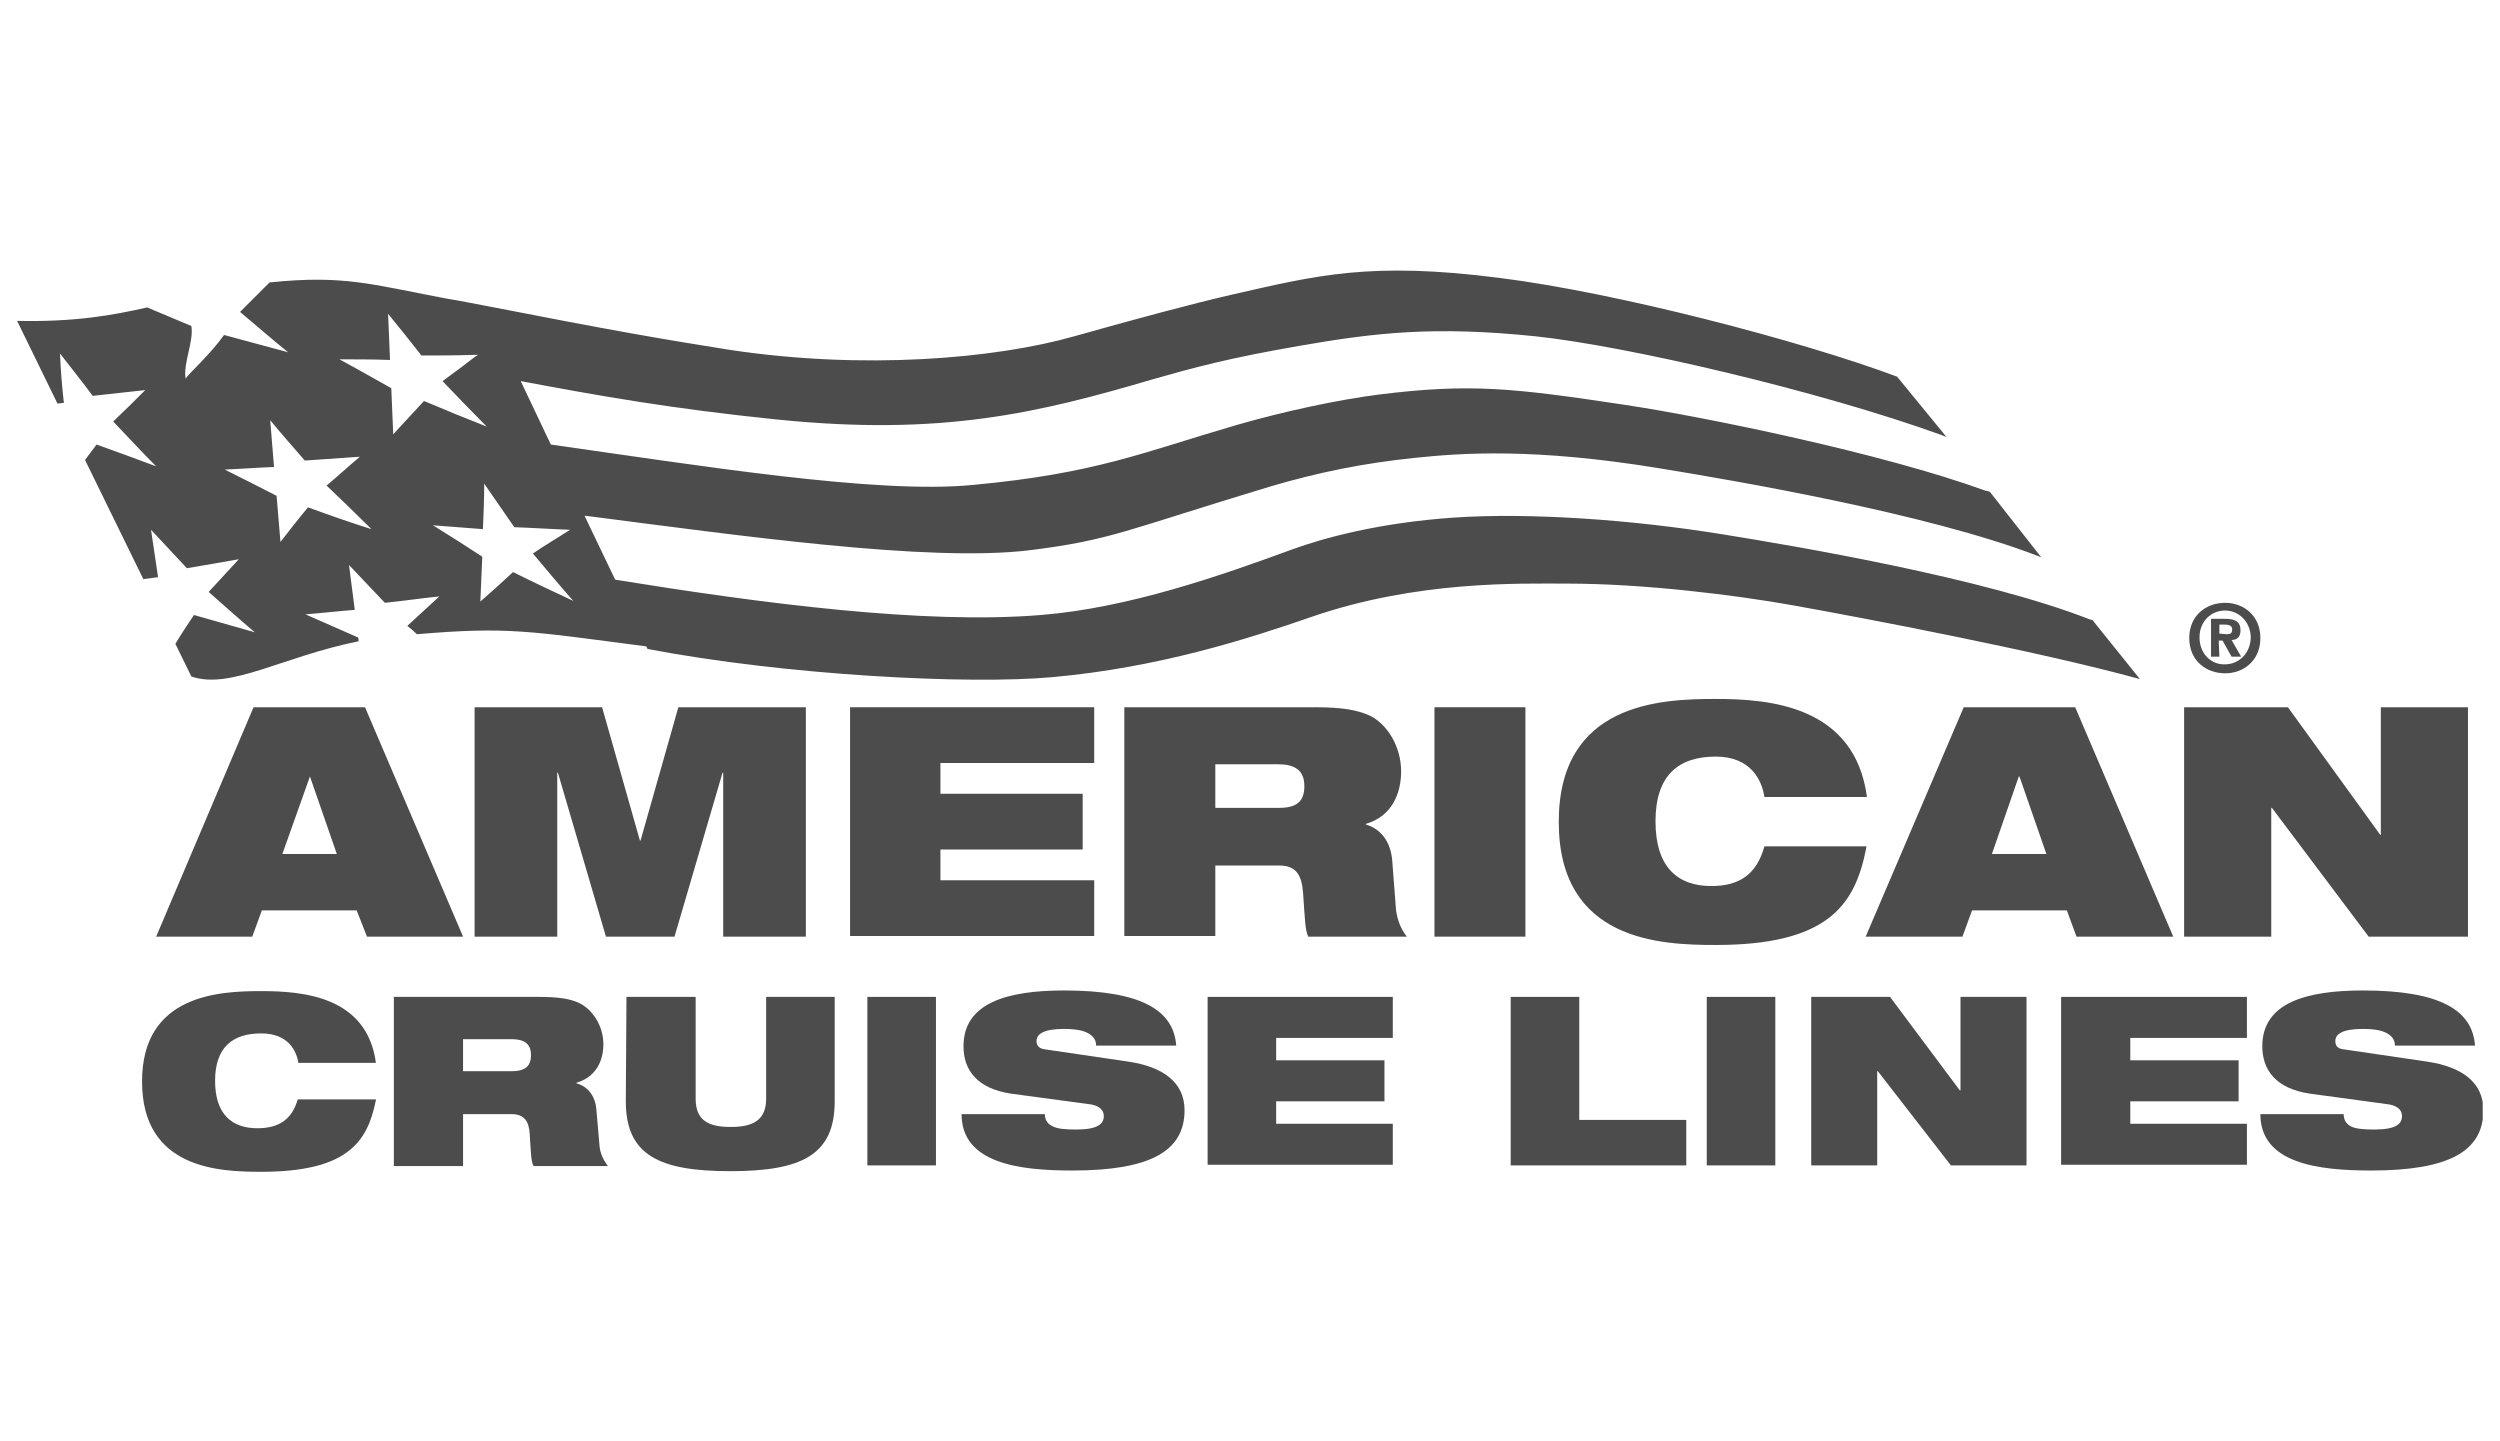
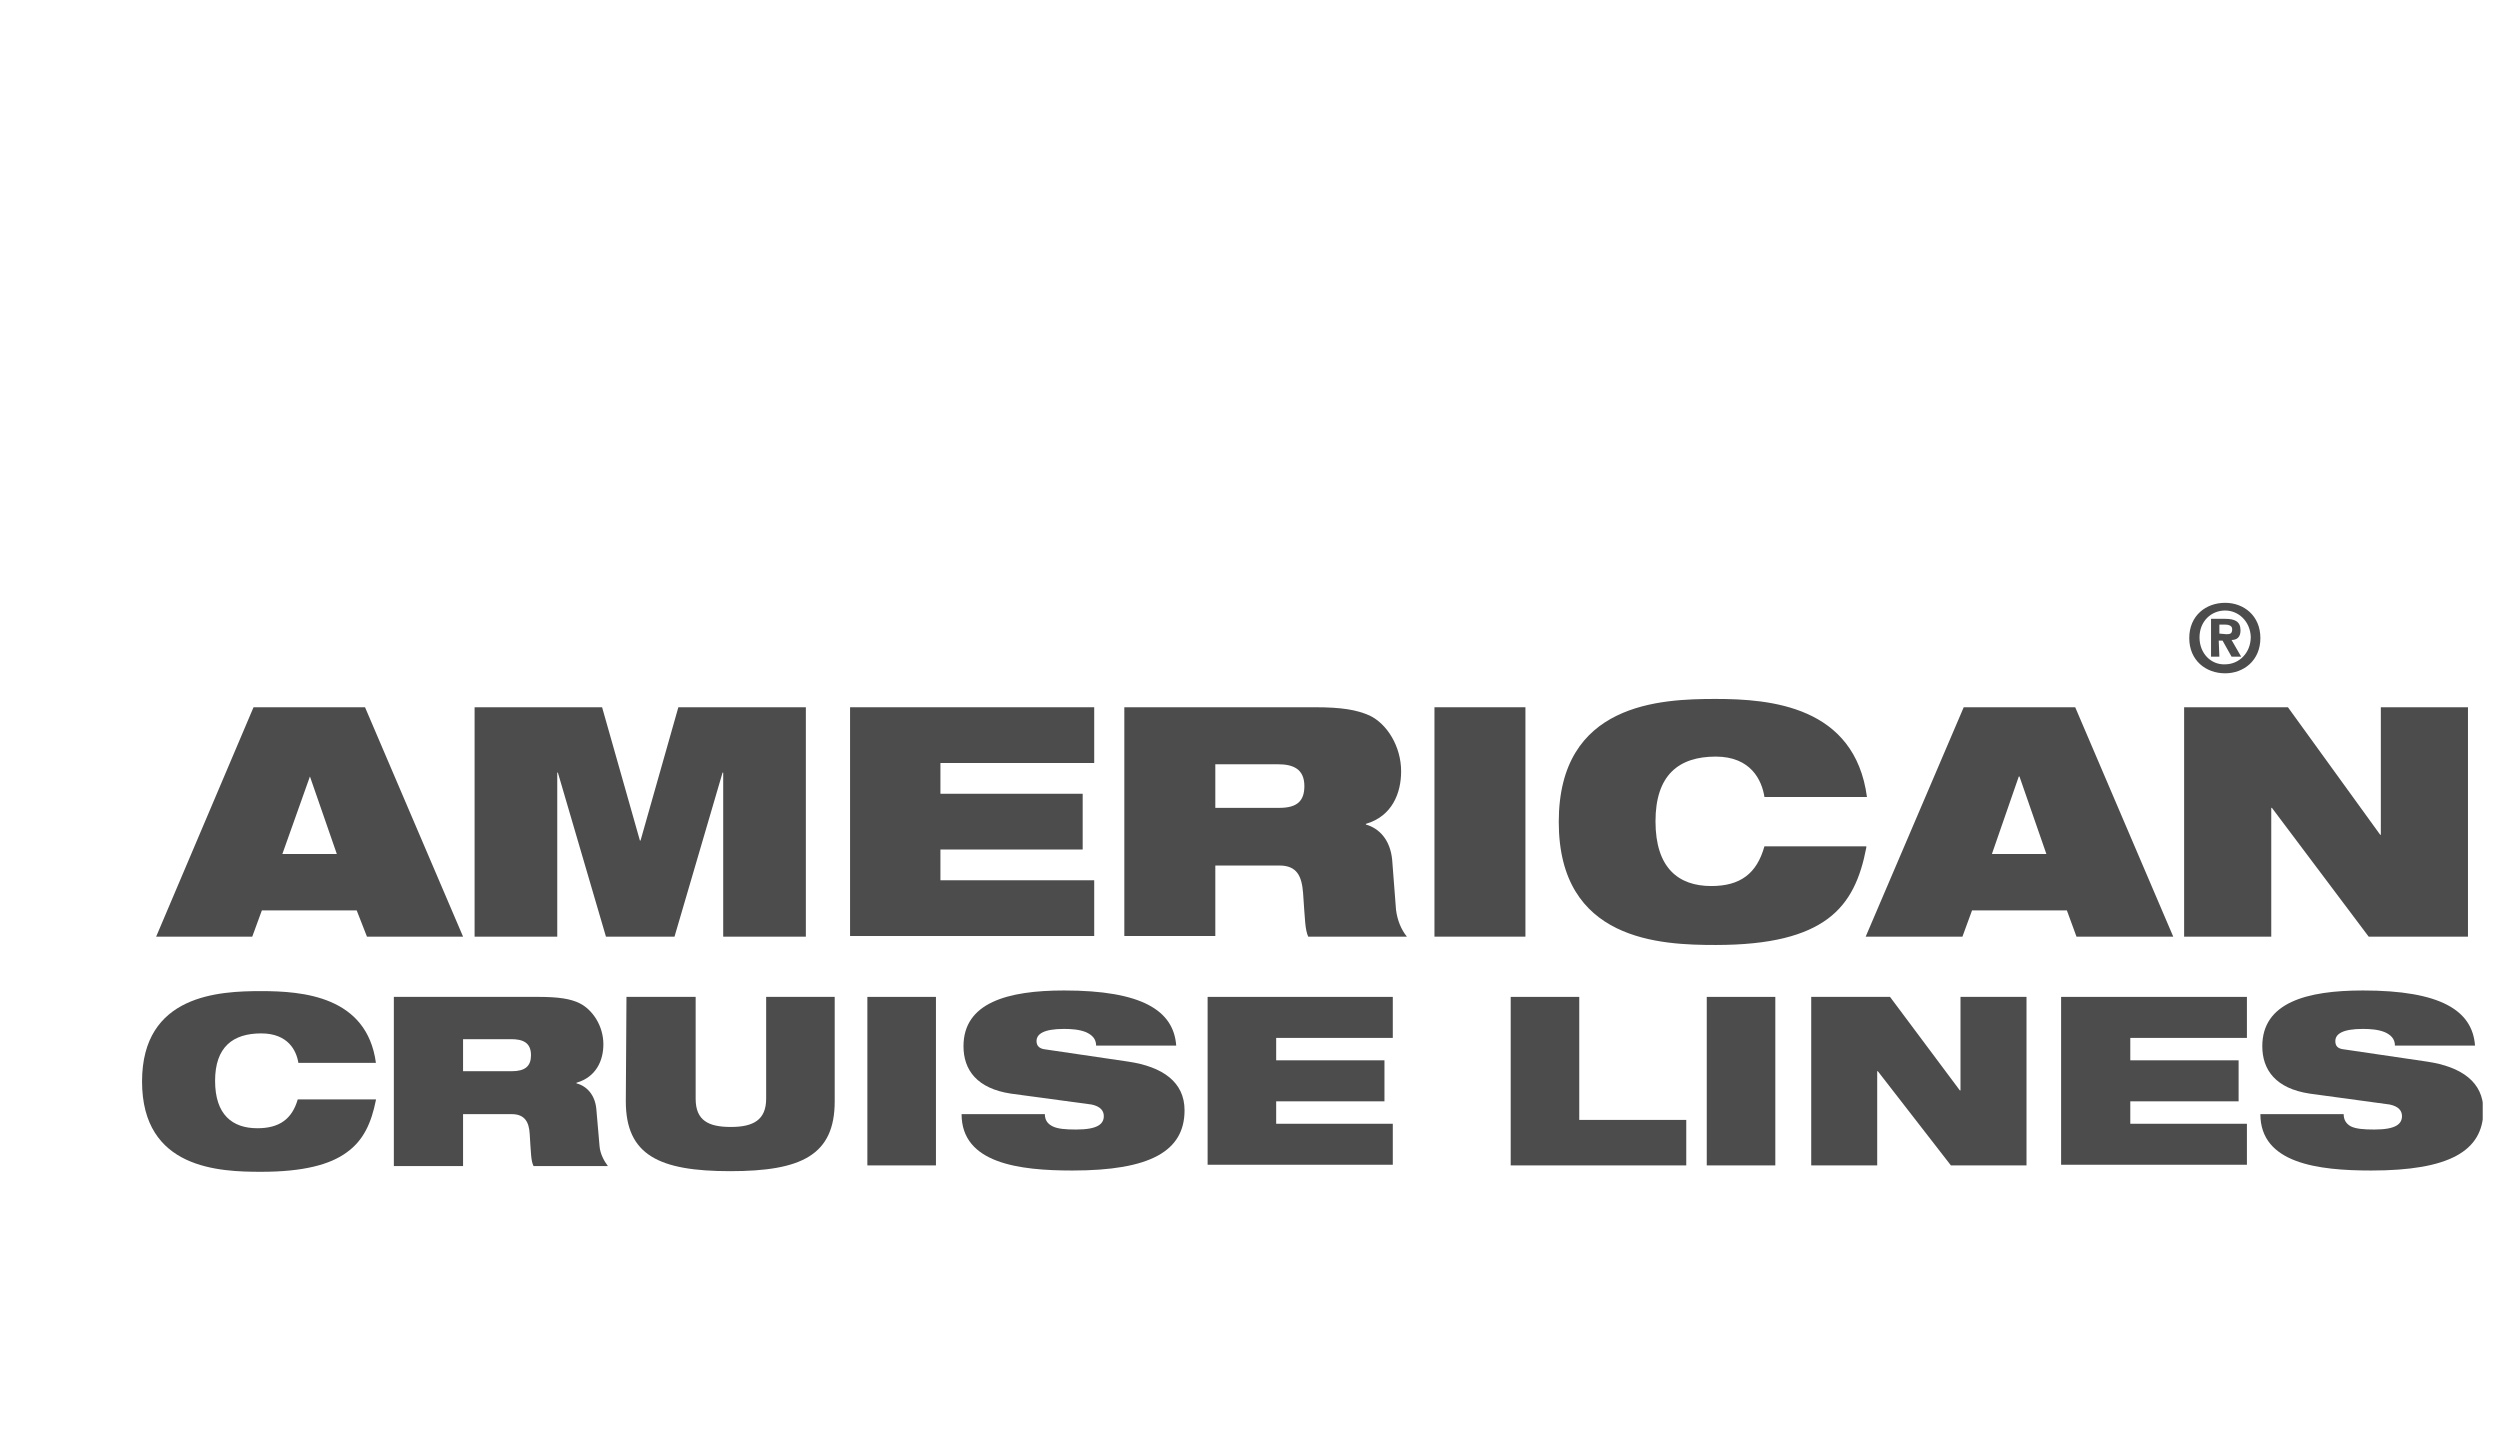
<svg xmlns="http://www.w3.org/2000/svg" width="111" height="64" viewBox="0 0 111 64" fill="none">
  <g clip-path="url(#clip0_1410_11504)">
    <path d="M16.691 48.842C16.492 49.837 16.15 50.634 15.382 51.175C14.642 51.715 13.447 52.028 11.598 52.028C9.749 52.028 6.307 51.914 6.307 48.017C6.307 44.148 9.749 44.005 11.598 44.005C13.447 44.005 16.292 44.233 16.691 47.192H13.248C13.163 46.651 12.793 45.883 11.598 45.883C10.347 45.883 9.55 46.48 9.55 47.988C9.55 49.496 10.318 50.094 11.428 50.094C12.395 50.094 12.964 49.695 13.22 48.813H16.691V48.842Z" fill="#4C4C4C" />
    <path d="M26.62 50.891L26.477 49.24C26.42 48.614 26.051 48.216 25.595 48.102V48.074C26.477 47.818 26.79 47.078 26.79 46.367C26.79 45.542 26.307 44.831 25.738 44.546C25.339 44.347 24.799 44.262 23.917 44.262H17.487V51.772H20.56V49.468H22.722C23.291 49.468 23.49 49.809 23.519 50.35C23.576 51.232 23.576 51.545 23.689 51.772H26.989C26.819 51.545 26.648 51.232 26.62 50.891ZM22.722 47.562H20.56V46.139H22.694C23.206 46.139 23.576 46.282 23.576 46.851C23.576 47.334 23.32 47.562 22.722 47.562Z" fill="#4C4C4C" />
    <path d="M27.815 44.262H30.887V48.785C30.887 49.752 31.456 50.037 32.452 50.037C33.448 50.037 34.017 49.724 34.017 48.785V44.262H37.061V48.899C37.061 51.289 35.581 52 32.423 52C29.265 52 27.786 51.289 27.786 48.899L27.815 44.262Z" fill="#4C4C4C" />
    <path d="M38.511 44.262H41.556V51.744H38.511V44.262Z" fill="#4C4C4C" />
    <path d="M44.884 48.557C43.376 48.33 42.779 47.505 42.779 46.452C42.779 44.518 44.742 43.977 47.245 43.977C50.688 43.977 52.11 44.859 52.224 46.424H48.668C48.668 46.111 48.469 45.94 48.213 45.826C47.928 45.712 47.587 45.684 47.245 45.684C46.335 45.684 46.022 45.912 46.022 46.225C46.022 46.424 46.136 46.566 46.42 46.594L50.09 47.135C51.627 47.362 52.594 48.045 52.594 49.297C52.594 51.118 51.058 51.971 47.615 51.971C45.254 51.971 42.694 51.658 42.694 49.468H46.392C46.392 49.724 46.506 49.895 46.733 50.008C46.961 50.122 47.302 50.151 47.786 50.151C48.753 50.151 49.009 49.895 49.009 49.553C49.009 49.326 48.867 49.126 48.469 49.041L44.884 48.557Z" fill="#4C4C4C" />
    <path d="M53.618 44.262H61.84V46.083H56.662V47.078H61.47V48.899H56.662V49.895H61.84V51.715H53.618V44.262Z" fill="#4C4C4C" />
    <path d="M67.075 44.262H70.119V49.724H74.87V51.744H67.075V44.262Z" fill="#4C4C4C" />
    <path d="M75.78 44.262H78.824V51.744H75.78V44.262Z" fill="#4C4C4C" />
    <path d="M80.418 44.262H83.917L87.018 48.415H87.046V44.262H89.977V51.744H86.62L83.376 47.562H83.348V51.744H80.418V44.262Z" fill="#4C4C4C" />
    <path d="M91.513 44.262H99.763V46.083H94.585V47.078H99.394V48.899H94.585V49.895H99.763V51.715H91.513V44.262Z" fill="#4C4C4C" />
    <path d="M102.551 48.557C101.043 48.33 100.446 47.505 100.446 46.452C100.446 44.518 102.409 43.977 104.913 43.977C108.355 43.977 109.777 44.859 109.891 46.424H106.335C106.335 46.111 106.136 45.94 105.88 45.826C105.595 45.712 105.254 45.684 104.913 45.684C104.002 45.684 103.689 45.912 103.689 46.225C103.689 46.424 103.775 46.566 104.087 46.594L107.757 47.135C109.294 47.362 110.261 48.045 110.261 49.297C110.261 51.118 108.725 51.971 105.282 51.971C102.921 51.971 100.361 51.658 100.361 49.468H104.059C104.059 49.724 104.173 49.895 104.372 50.008C104.6 50.122 104.941 50.151 105.425 50.151C106.392 50.151 106.648 49.895 106.648 49.553C106.648 49.326 106.506 49.126 106.107 49.041L102.551 48.557Z" fill="#4C4C4C" />
    <path d="M61.983 40.392L61.812 38.173C61.727 37.291 61.243 36.779 60.645 36.609V36.58C61.812 36.239 62.21 35.215 62.21 34.247C62.21 33.138 61.584 32.142 60.816 31.772C60.247 31.516 59.564 31.402 58.398 31.402H49.92V41.559H53.96V38.429H56.805C57.573 38.429 57.8 38.885 57.857 39.653C57.943 40.848 57.943 41.274 58.085 41.587H62.466C62.21 41.274 62.039 40.848 61.983 40.392ZM56.805 35.869H53.96V33.934H56.748C57.402 33.934 57.914 34.133 57.914 34.902C57.914 35.556 57.601 35.869 56.805 35.869Z" fill="#4C4C4C" />
    <path d="M63.69 31.402H67.729V41.587H63.69V31.402Z" fill="#4C4C4C" />
    <path d="M82.864 37.633C82.608 38.97 82.153 40.051 81.157 40.791C80.162 41.531 78.625 41.957 76.179 41.957C73.732 41.957 69.209 41.787 69.209 36.495C69.209 31.203 73.732 31.033 76.179 31.033C78.597 31.033 82.352 31.346 82.893 35.386H78.341C78.227 34.646 77.743 33.593 76.179 33.593C74.529 33.593 73.504 34.418 73.504 36.467C73.504 38.543 74.528 39.34 75.98 39.34C77.26 39.34 77.999 38.799 78.341 37.576H82.864V37.633Z" fill="#4C4C4C" />
    <path d="M16.207 31.402H11.257L6.933 41.587H11.2L11.627 40.421H15.837L16.293 41.587H20.56L16.207 31.402ZM12.537 37.917L13.761 34.475L14.955 37.917H12.537Z" fill="#4C4C4C" />
    <path d="M21.072 31.402H26.733L28.412 37.32H28.44L30.119 31.402H35.78V41.587H32.11V34.304H32.082L29.948 41.587H26.904L24.77 34.304H24.742V41.587H21.072V31.402Z" fill="#4C4C4C" />
    <path d="M37.743 31.402H48.583V33.877H41.755V35.243H48.071V37.718H41.755V39.084H48.583V41.559H37.743V31.402Z" fill="#4C4C4C" />
    <path d="M92.139 31.402H87.189L82.836 41.587H87.132L87.559 40.421H91.769L92.196 41.587H96.492L92.139 31.402ZM88.441 37.917L89.635 34.475H89.664L90.859 37.917H88.441Z" fill="#4C4C4C" />
    <path d="M96.975 31.402H101.584L105.681 37.064H105.709V31.402H109.578V41.587H105.169L100.873 35.869H100.844V41.587H96.975V31.402Z" fill="#4C4C4C" />
-     <path d="M92.907 27.533C92.879 27.533 92.85 27.505 92.793 27.505C88.099 25.656 79.65 24.233 76.463 23.721C72.423 23.067 67.9 22.754 64.543 22.981C61.271 23.209 58.825 23.863 57.345 24.404C54.244 25.542 50.119 26.993 46.221 27.306C41.015 27.733 33.846 26.794 27.331 25.741L27.302 25.713L25.965 22.924V22.896C32.822 23.778 41.214 24.973 45.709 24.432C49.351 23.977 49.948 23.55 56.349 21.616C58.54 20.962 60.588 20.563 62.751 20.336C64.913 20.108 68.099 19.88 73.675 20.791C76.805 21.303 85.567 22.782 90.489 24.688C90.546 24.717 90.574 24.717 90.631 24.745L88.355 21.843C88.298 21.815 88.213 21.787 88.156 21.787C83.632 20.137 75.724 18.515 72.139 17.974C67.217 17.235 65.311 17.007 61.214 17.519C59.422 17.747 57.032 18.259 54.955 18.856C50.745 20.08 48.696 21.018 43.206 21.53C38.938 21.957 30.916 20.649 24.457 19.738L23.12 16.922C26.62 17.576 29.777 18.145 34.529 18.629C41.812 19.368 46.079 18.344 51.2 16.836C52.992 16.324 54.557 15.898 57.687 15.357C61.1 14.759 63.718 14.475 68.156 14.93C72.224 15.357 80.759 17.348 86.193 19.311C86.25 19.34 86.335 19.368 86.421 19.397L84.23 16.723C79.962 15.129 71.797 12.996 66.591 12.341C60.844 11.602 58.455 12.227 54.699 13.081C52.964 13.479 50.318 14.191 47.701 14.93C44.201 15.926 38.341 16.438 32.366 15.528C29.322 15.044 27.331 14.703 21.499 13.565C21.015 13.479 20.503 13.366 19.962 13.28C19.849 13.252 19.763 13.252 19.649 13.223C16.492 12.626 15.24 12.199 11.968 12.54C11.541 12.967 11.115 13.394 10.659 13.849C11.371 14.447 12.053 15.044 12.793 15.641C11.826 15.385 10.915 15.129 9.948 14.873C9.294 15.784 8.44 16.523 8.241 16.808C8.127 16.125 8.611 15.158 8.497 14.475C7.843 14.191 7.189 13.934 6.534 13.65C5.026 13.991 3.348 14.304 0.759 14.247L2.551 17.917C2.637 17.917 2.722 17.889 2.836 17.889C2.751 17.149 2.694 16.438 2.665 15.698C3.149 16.324 3.632 16.922 4.116 17.576C4.913 17.491 5.652 17.405 6.449 17.32C5.965 17.804 5.51 18.259 5.026 18.714C5.681 19.397 6.278 20.051 6.933 20.706C6.022 20.364 5.169 20.051 4.287 19.738C4.116 19.966 3.945 20.193 3.775 20.421L6.364 25.713C6.591 25.684 6.79 25.656 7.018 25.627C6.904 24.916 6.819 24.233 6.705 23.522C7.246 24.091 7.758 24.66 8.298 25.229C9.095 25.087 9.834 24.973 10.603 24.831C10.147 25.314 9.721 25.798 9.265 26.282C9.948 26.879 10.603 27.476 11.314 28.074C10.403 27.818 9.521 27.562 8.611 27.306C8.327 27.733 8.042 28.159 7.786 28.586L8.497 30.037C10.233 30.634 12.537 29.155 15.923 28.472C15.923 28.415 15.923 28.358 15.894 28.302C15.098 27.96 14.358 27.619 13.561 27.277C14.301 27.22 15.012 27.135 15.752 27.078C15.667 26.395 15.581 25.77 15.496 25.087C16.036 25.656 16.549 26.196 17.089 26.765C17.914 26.68 18.682 26.566 19.507 26.481C19.024 26.936 18.568 27.334 18.085 27.789C18.227 27.903 18.369 28.017 18.512 28.159C22.551 27.818 23.462 28.017 28.696 28.7L28.753 28.814C34.842 29.98 42.978 30.407 46.733 30.065C51.428 29.639 55.354 28.387 58.227 27.391C62.921 25.77 67.473 25.912 69.578 25.912C72.992 25.912 77.089 26.424 79.621 26.879C82.637 27.419 90.46 28.899 95.012 30.151L92.907 27.533ZM13.675 22.526C13.248 23.038 12.85 23.55 12.452 24.062C12.395 23.38 12.338 22.697 12.281 22.014C11.513 21.616 10.773 21.246 9.977 20.848C10.716 20.819 11.428 20.762 12.167 20.734C12.11 20.051 12.053 19.368 11.997 18.657C12.509 19.283 13.021 19.852 13.533 20.449C14.358 20.392 15.155 20.336 15.979 20.279C15.467 20.706 15.012 21.132 14.5 21.559C15.183 22.213 15.837 22.839 16.492 23.494C15.496 23.181 14.614 22.868 13.675 22.526ZM17.459 19.283C17.43 18.6 17.402 17.946 17.373 17.235C16.605 16.808 15.866 16.381 15.069 15.954C15.837 15.954 16.549 15.954 17.317 15.983C17.288 15.3 17.26 14.646 17.231 13.934C17.743 14.56 18.227 15.158 18.711 15.784C19.507 15.784 20.275 15.784 21.072 15.755C21.129 15.755 21.157 15.755 21.214 15.755C21.186 15.784 21.157 15.812 21.129 15.812C20.645 16.182 20.162 16.552 19.649 16.922C20.304 17.605 20.93 18.259 21.613 18.942C20.674 18.572 19.763 18.202 18.825 17.804C18.341 18.316 17.914 18.799 17.459 19.283ZM22.779 25.4C22.295 25.855 21.812 26.282 21.328 26.708C21.357 26.026 21.385 25.4 21.413 24.717C20.674 24.233 19.962 23.778 19.223 23.323C19.962 23.38 20.702 23.437 21.442 23.494C21.47 22.811 21.499 22.156 21.499 21.474C21.954 22.128 22.381 22.754 22.836 23.408C23.689 23.437 24.486 23.494 25.311 23.522C24.742 23.892 24.201 24.205 23.661 24.575C24.258 25.286 24.827 25.969 25.453 26.68C24.543 26.253 23.689 25.855 22.779 25.4Z" fill="#4C4C4C" />
    <path d="M98.54 29.155H98.17V27.476H98.796C99.223 27.476 99.479 27.59 99.479 27.988C99.479 28.301 99.308 28.415 99.081 28.415L99.507 29.155H99.081L98.682 28.444H98.512L98.54 29.155ZM98.853 28.159C99.024 28.159 99.109 28.131 99.109 27.932C99.109 27.761 98.91 27.732 98.796 27.732H98.54V28.131L98.853 28.159ZM98.796 29.895C97.943 29.895 97.203 29.326 97.203 28.33C97.203 27.334 97.943 26.765 98.796 26.765C99.621 26.765 100.361 27.334 100.361 28.33C100.361 29.326 99.621 29.895 98.796 29.895ZM98.796 27.107C98.17 27.107 97.658 27.59 97.658 28.301C97.658 29.013 98.17 29.525 98.796 29.496C99.394 29.496 99.934 29.013 99.934 28.273C99.906 27.59 99.394 27.107 98.796 27.107Z" fill="#4C4C4C" />
  </g>
  <defs>
    <clipPath id="clip0_1410_11504">
      <rect width="109.474" height="40" fill="white" transform="translate(0.759 12)" />
    </clipPath>
  </defs>
</svg>